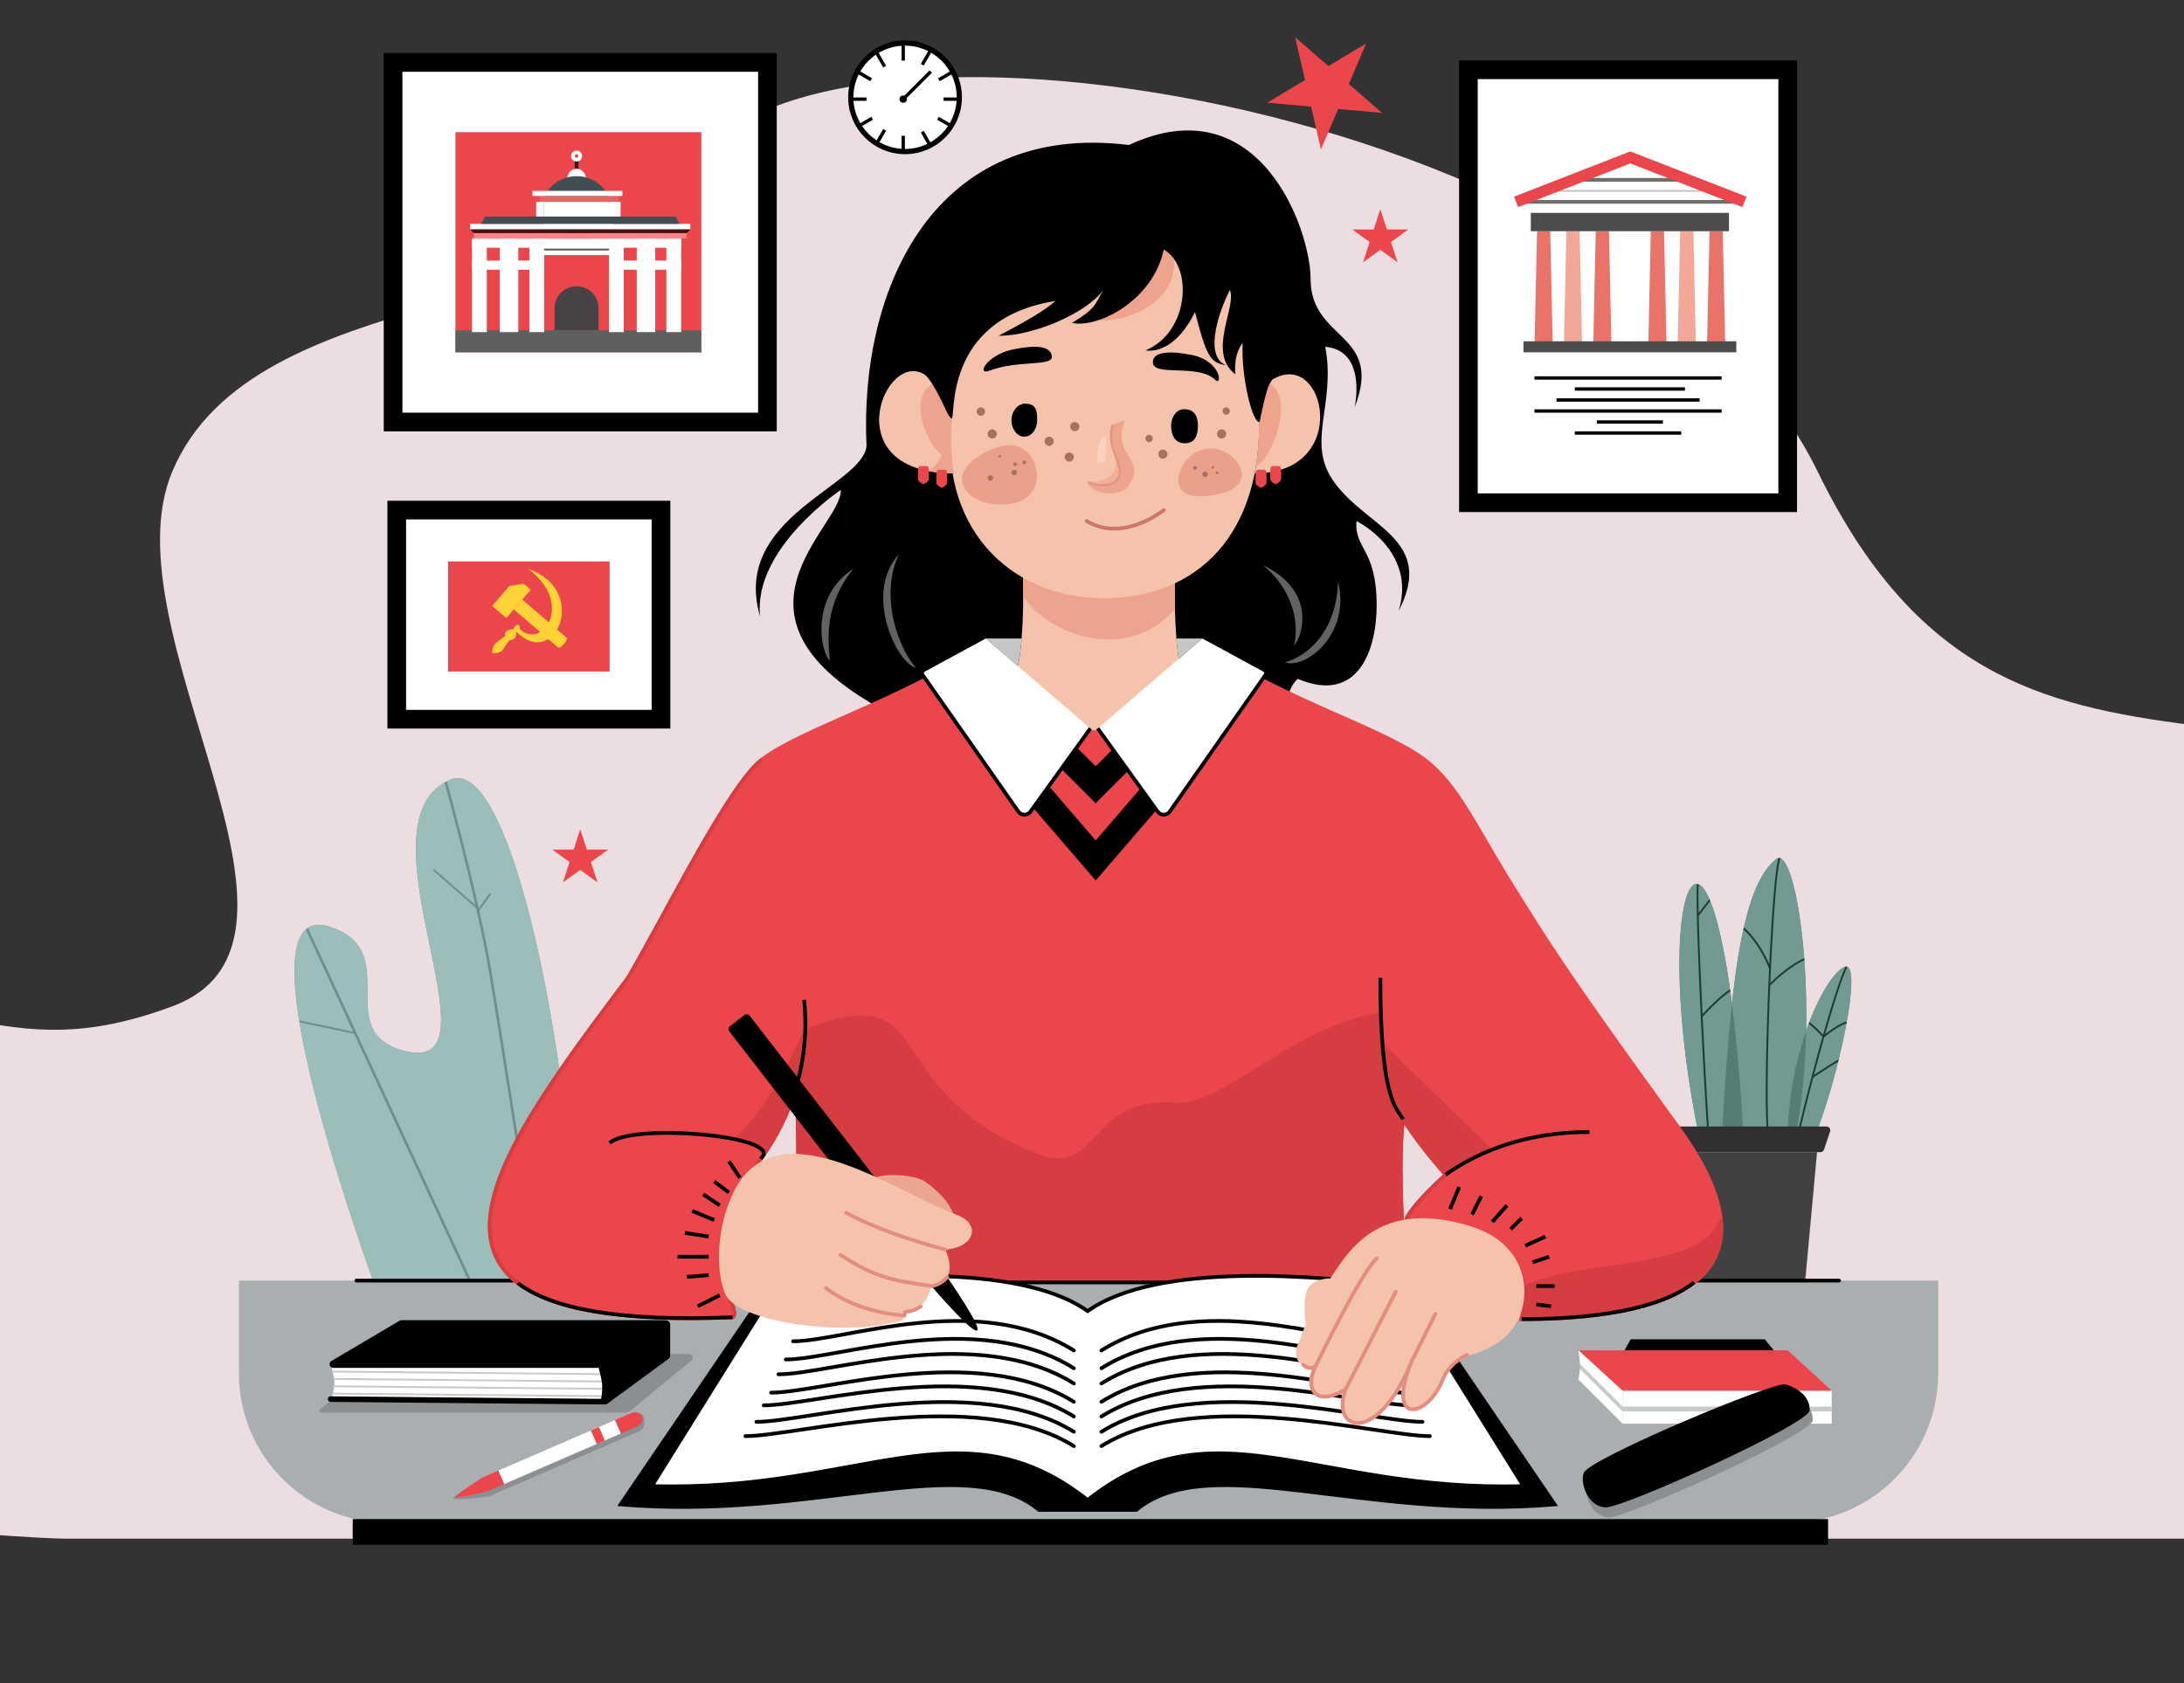
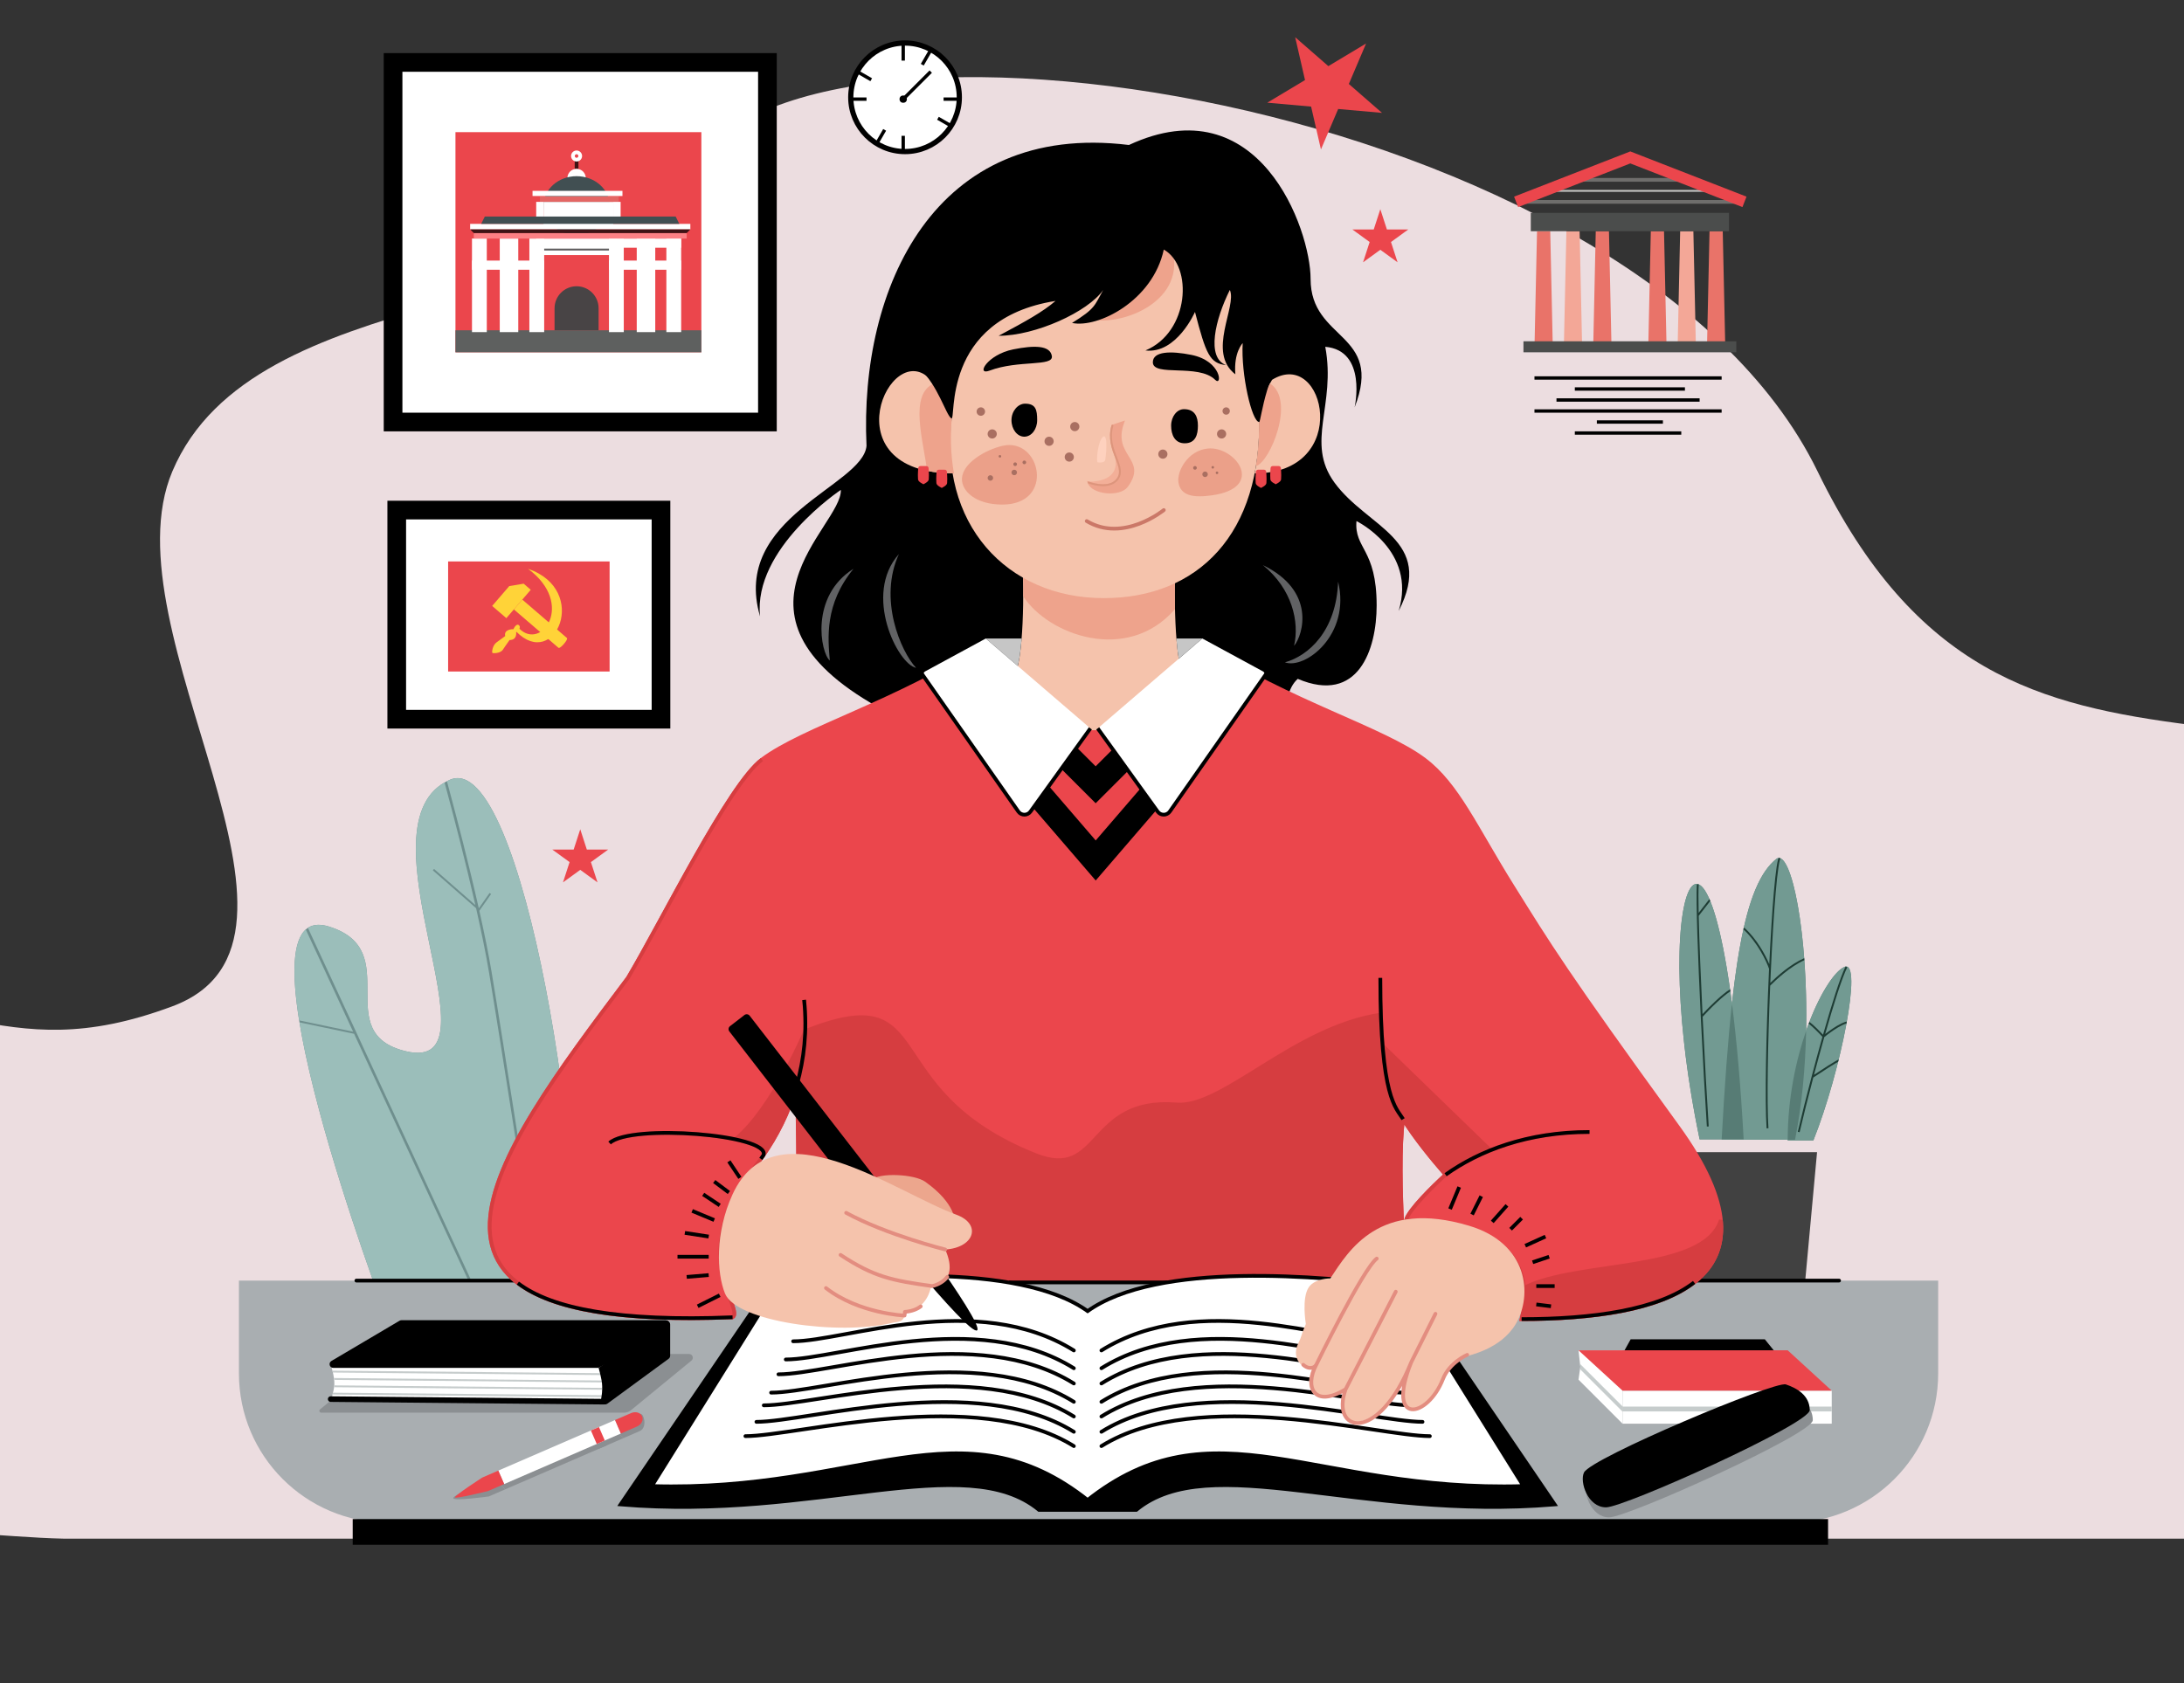
<svg xmlns="http://www.w3.org/2000/svg" width="585" height="451" viewBox="0 0 585 451" fill="none">
  <rect x="0" y="0" width="585" height="451" fill="#333333" stroke="none" />
  <g clip-path="url(#clip0_1_4)">
    <path d="M17.092 412.244C-15.247 411.543 -61.853 400.61 -105.843 436.773C-117.46 446.323 -128.518 450.304 -140 451.509V311.492C-114.44 288.938 -91.479 271.933 -73.778 269.617C-12.185 261.558 -0.903 287.165 46.163 269.617C93.228 252.07 27.95 169.401 46.163 126.299C68.071 74.45 163.395 86.463 184.159 46.753C212.836 -8.092 437.936 25.921 486.852 126.299C513.121 180.207 546.34 189.039 586.939 194.233C627.538 199.426 633.84 215.282 654.83 234.667V412.244H17.092Z" fill="#ECDDE0" />
    <path d="M455.254 305.254C440.017 232.017 461.152 197.61 467.051 305.254H455.254Z" fill="#577C75" />
    <path d="M480.814 305.366L461.152 305.366C463.655 259.687 467.051 236.932 475.898 230.051C481.388 226.786 487.695 270.847 480.814 305.366Z" fill="#577C75" />
    <path d="M485.729 305.537L478.847 305.537C478.847 281.17 489.169 261.017 494.085 259.051C499 257.085 493.102 287.068 485.729 305.537Z" fill="#577C75" />
    <path fill-rule="evenodd" clip-rule="evenodd" d="M478.848 305.366L461.152 305.366L461.159 305.254H467.051C466.246 290.573 465.158 278.533 463.918 268.875C466.328 246.953 469.831 234.77 475.898 230.051C479.893 227.675 484.32 250.357 483.784 276.187C481.003 284.175 478.869 294.335 478.848 305.366ZM478.848 305.366C478.847 305.423 478.847 305.48 478.847 305.537L485.729 305.537C493.102 287.068 499 257.085 494.085 259.051C491.408 260.122 487.128 266.586 483.784 276.187C483.584 285.856 482.688 295.965 480.813 305.366H478.848ZM463.918 268.875C456.064 207.718 442.095 242.006 455.254 305.254H461.159C461.944 290.949 462.817 278.895 463.918 268.875Z" fill="#729A92" />
    <path fill-rule="evenodd" clip-rule="evenodd" d="M473.69 302.288C473.233 295.437 473.521 279.373 474.158 264.074C475.711 262.527 479.447 259.004 483.304 257.252C483.292 257.075 483.278 256.899 483.265 256.722C479.547 258.361 475.948 261.626 474.189 263.342C474.227 262.46 474.265 261.582 474.305 260.709C474.673 252.588 475.134 244.905 475.625 239.205C475.871 236.355 476.124 234.004 476.376 232.344C476.502 231.512 476.627 230.861 476.749 230.409C476.8 230.22 476.849 230.072 476.895 229.963C476.726 229.895 476.557 229.868 476.389 229.884C476.347 229.999 476.306 230.132 476.267 230.279C476.137 230.758 476.009 231.431 475.882 232.269C475.627 233.945 475.373 236.309 475.127 239.163C474.683 244.318 474.264 251.088 473.915 258.335C472.887 255.88 470.586 251.575 467.218 248.543L467.047 248.733C467.027 248.824 467.006 248.916 466.986 249.008C470.787 252.481 473.193 257.619 473.856 259.578C473.839 259.946 473.822 260.316 473.805 260.686C473.068 276.929 472.699 294.933 473.191 302.322L473.69 302.288ZM463.479 265.6C462.433 266.279 461.156 267.362 459.909 268.524C458.4 269.931 456.957 271.432 456.064 272.413C456.624 284.016 457.271 295.454 457.694 301.797L457.195 301.83C456.77 295.465 456.121 283.973 455.56 272.334C454.821 257.012 454.233 241.405 454.513 236.917L455.012 236.948C454.92 238.418 454.923 241.099 454.994 244.584L457.874 240.88C457.949 241.05 458.023 241.226 458.098 241.408L455.011 245.377C455.166 252.276 455.565 262.01 456.031 271.711C456.934 270.737 458.224 269.411 459.568 268.158C460.884 266.931 462.27 265.757 463.403 265.056C463.428 265.237 463.454 265.418 463.479 265.6ZM484.48 274.269C485.003 274.672 485.644 275.258 486.273 275.868C487.001 276.575 487.698 277.304 488.152 277.795C487.173 281.265 486.185 284.907 485.246 288.479C483.842 293.821 482.547 299.007 481.553 303.231L482.04 303.345C483.027 299.151 484.311 294.004 485.705 288.698C486.81 287.962 488.445 286.887 489.864 285.989C490.591 285.528 491.259 285.116 491.768 284.818C492.001 284.683 492.198 284.573 492.351 284.494C492.402 284.29 492.452 284.087 492.502 283.884C492.462 283.895 492.425 283.909 492.397 283.92C492.332 283.946 492.255 283.982 492.169 284.025C491.997 284.112 491.775 284.236 491.516 284.387C490.999 284.688 490.325 285.105 489.597 285.566C488.363 286.348 486.967 287.261 485.897 287.97C486.79 284.585 487.724 281.151 488.65 277.871L488.702 277.829C488.728 277.808 488.759 277.782 488.794 277.754C488.925 277.648 489.115 277.495 489.352 277.312C489.825 276.946 490.481 276.458 491.212 275.971C491.944 275.483 492.747 274.999 493.515 274.637C493.892 274.46 494.255 274.315 494.592 274.213C494.626 274.03 494.658 273.848 494.691 273.667C494.245 273.779 493.773 273.963 493.302 274.185C492.503 274.561 491.678 275.06 490.935 275.555C490.191 276.05 489.525 276.546 489.046 276.917C488.99 276.96 488.936 277.002 488.885 277.042C491.186 268.948 493.406 261.95 494.8 259.163L494.406 258.966C494.382 258.968 494.358 258.972 494.334 258.977C492.895 261.877 490.631 269.05 488.311 277.232C487.861 276.752 487.253 276.123 486.621 275.51C485.949 274.856 485.239 274.21 484.666 273.782C484.604 273.943 484.542 274.105 484.48 274.269Z" fill="#1E3C34" />
-     <path d="M448.812 303.13C448.596 302.482 449.078 301.814 449.76 301.814H489.257C489.939 301.814 490.421 302.482 490.205 303.13L488.578 308.011C488.442 308.419 488.06 308.695 487.629 308.695H451.387C450.957 308.695 450.575 308.419 450.439 308.011L448.812 303.13Z" fill="#303030" />
    <path d="M452.305 308.695H486.712L483.271 346.051H455.746L452.305 308.695Z" fill="#414141" />
    <path d="M88.085 248.237C60.633 239.74 103.322 352.441 103.322 352.441H152.966C158.373 317.542 140.102 200.42 120.525 208.915C94.475 220.22 135.271 287.981 108.729 281.661C88.085 276.746 108.729 254.627 88.085 248.237Z" fill="#6F8F8E" />
    <path fill-rule="evenodd" clip-rule="evenodd" d="M128.249 243.368C126.884 237.301 125.387 231.156 123.998 225.664C122.615 220.194 121.34 215.369 120.41 211.912C120.145 210.925 119.908 210.049 119.704 209.301C119.97 209.166 120.244 209.037 120.525 208.915C140.102 200.42 158.373 317.542 152.966 352.441H103.322C103.322 352.441 85.32 304.913 80.214 273.914L94.844 276.976L127.581 347.672L128.216 347.378L82.473 248.594C83.87 247.673 85.716 247.504 88.085 248.237C98.407 251.432 98.407 258.559 98.407 265.502C98.407 272.445 98.407 279.203 108.729 281.661C121.609 284.728 118.632 270.35 115.131 253.444C111.559 236.193 107.442 216.31 119.072 209.643C119.265 210.354 119.487 211.176 119.734 212.094C120.663 215.548 121.938 220.37 123.32 225.836C124.629 231.017 126.035 236.775 127.335 242.497L116.266 232.812L115.937 233.188L127.522 243.325C127.584 243.598 127.645 243.871 127.706 244.144L127.693 244.162L127.713 244.175C129.006 249.956 130.17 255.638 130.994 260.583C132.714 270.903 135.368 287.7 137.593 301.918C138.705 309.026 139.71 315.49 140.437 320.176C140.8 322.52 141.094 324.418 141.297 325.732L141.531 327.244L141.592 327.638L141.607 327.738L141.611 327.763L141.612 327.77L141.612 327.771C141.612 327.772 141.612 327.772 141.958 327.719L142.053 327.704C142.304 327.665 142.304 327.665 142.304 327.665L142.304 327.663L142.303 327.657L142.299 327.631L142.284 327.531L142.223 327.137L141.989 325.625C141.786 324.311 141.492 322.412 141.129 320.069C140.402 315.382 139.397 308.918 138.285 301.809C136.06 287.592 133.405 270.792 131.684 260.468C130.858 255.51 129.692 249.817 128.397 244.028L131.544 239.533L131.134 239.246L128.249 243.368ZM94.582 276.41L80.128 273.385C78.232 261.602 78.248 252.29 81.905 249.032L94.582 276.41Z" fill="#9BBEBA" />
    <path d="M64 343.102H291.576H519.152V367.983C519.152 390.074 501.244 407.983 479.152 407.983H104C81.909 407.983 64 390.074 64 367.983V343.102Z" fill="#A9AEB1" />
    <path d="M142.644 343.102H95.458" stroke="black" stroke-linecap="round" />
    <path d="M492.61 343.102H453.288" stroke="black" stroke-linecap="round" />
    <path d="M436.783 358.831H472.718L475.898 362.763H434.61L436.783 358.831Z" fill="black" />
    <path d="M434.61 372.593H490.644V381.441H434.61V372.593Z" fill="white" />
    <path d="M422.814 361.78H434.61V381.441L422.814 369.644L423.305 366.203L422.814 361.78Z" fill="white" />
    <path fill-rule="evenodd" clip-rule="evenodd" d="M423.217 366.822L423.305 366.203L423.217 365.408L434.61 376.801V378.216L434.61 378.216L434.257 377.862L423.217 366.822Z" fill="#C6CCCC" />
    <path d="M435.2 377.508H489.999" stroke="#C6CCCC" stroke-width="1.3" stroke-linecap="square" />
    <path d="M422.814 361.78H478.847L490.644 372.593H434.61L422.814 361.78Z" fill="#EB464C" />
    <path d="M479.181 373.61C476.232 372.627 427.079 393.271 425.113 397.203C423.884 399.661 426.096 406.542 431.011 406.542C435.927 406.542 485.571 384.201 485.571 380.492C485.571 376.559 482.13 374.593 479.181 373.61Z" fill="#8B8F92" />
    <path d="M478.356 370.922C475.407 369.939 426.254 390.583 424.288 394.515C423.059 396.973 425.271 403.854 430.186 403.854C435.102 403.854 484.746 381.513 484.746 377.803C484.746 373.871 481.305 371.905 478.356 370.922Z" fill="black" />
    <path d="M167.13 378.492H86.042C85.572 378.492 85.362 377.903 85.725 377.605L103.675 362.876C103.765 362.803 103.877 362.763 103.992 362.763H184.578C185.517 362.763 185.938 363.94 185.212 364.536L169.033 377.811C168.497 378.251 167.824 378.492 167.13 378.492Z" fill="#8B8F92" />
    <path d="M88.576 365.515H161.322V375.346H88.576C88.576 375.346 89.491 372.69 89.559 370.922C89.643 368.778 88.576 365.515 88.576 365.515Z" fill="white" />
    <path fill-rule="evenodd" clip-rule="evenodd" d="M89.173 367.737C89.135 367.564 89.095 367.397 89.056 367.236L161.322 367.915V368.415L89.173 367.737ZM89.508 369.706C89.491 369.541 89.47 369.373 89.446 369.206L161.322 369.881V370.381L89.508 369.706ZM89.49 371.672C89.513 371.502 89.532 371.334 89.544 371.173L161.322 371.847V372.347L89.49 371.672ZM89.085 373.634C89.127 373.473 89.169 373.306 89.209 373.136L161.322 373.813V374.313L89.085 373.634Z" fill="#C6CCCC" />
    <path d="M107.019 353.858C107.173 353.767 107.349 353.719 107.528 353.719H178.308C179.326 353.719 179.693 355.062 178.817 355.58L160.574 366.359C160.42 366.45 160.245 366.498 160.066 366.498H89.285C88.267 366.498 87.9 365.155 88.776 364.637L107.019 353.858Z" fill="black" />
    <path d="M88.576 374.854L161.814 375.542" stroke="black" stroke-width="1.5" stroke-linecap="round" />
    <path d="M160.339 366.498L177.931 354.049C178.593 353.58 179.508 354.054 179.508 354.865V363.239C179.508 363.558 179.357 363.857 179.1 364.045L162.686 376.082C161.918 376.645 160.815 375.903 160.986 374.967C161.199 373.807 161.37 372.488 161.322 371.414C161.234 369.458 160.339 366.498 160.339 366.498Z" fill="black" />
    <path d="M163.918 382.363L167.016 385.301L135.31 399.039L132.212 396.101L148.065 389.232L163.918 382.363Z" fill="#8B8F92" />
    <path d="M159.545 384.258L162.643 387.196L160.456 388.143L157.358 385.206L159.545 384.258Z" fill="#8B8F92" />
    <path d="M132.212 396.101L135.31 399.039L130.937 400.934C130.937 400.934 121.748 402.205 121.418 401.444C121.089 400.683 127.839 397.996 127.839 397.996L132.212 396.101Z" fill="#8B8F92" />
    <path d="M168.292 380.468C169.499 379.945 171.529 377.734 172.257 379.415C172.986 381.096 172.597 382.882 171.389 383.406L167.016 385.301L163.918 382.363L168.292 380.468Z" fill="#8B8F92" />
    <path d="M164.746 380.464L166.309 384.072L135.044 397.62L133.481 394.012L164.746 380.464Z" fill="white" />
    <path d="M160.434 382.333L161.997 385.941L159.841 386.875L158.277 383.267L160.434 382.333Z" fill="#EB464C" />
    <path d="M133.481 394.012L135.044 397.62L130.732 399.488C130.732 399.488 122.06 401.639 121.864 401.188C121.669 400.737 129.168 395.88 129.168 395.88L133.481 394.012Z" fill="#EB464C" />
    <path d="M169.058 378.596C170.249 378.08 171.565 378.469 171.996 379.465C172.428 380.462 171.813 381.688 170.622 382.204L166.309 384.072L164.746 380.464L169.058 378.596Z" fill="#EB464C" />
    <path d="M232.102 119.458C230.136 77.186 250.288 32.458 302.39 38.847C337.288 22.627 351.051 61.458 351.051 74.729C351.051 91.441 370.712 88.983 362.847 109.136C362.847 109.136 366.288 93.898 354.983 92.915C357.932 108.644 349.576 118.475 357.441 129.288C366.277 141.438 384.474 144.525 374.644 163.695C379.559 147.475 363.339 139.61 363.339 139.61C362.716 147.084 368.746 146.952 368.746 162.22C368.746 174.017 363.83 188.763 347.61 181.881C342.203 186.797 345.644 198.593 345.644 198.593L237.508 190.729C189.339 165.169 225.712 141.085 225.22 131.254C225.22 131.254 201.627 146.983 203.593 165.169C195.729 138.518 231.119 130.271 232.102 119.458Z" fill="black" />
    <path d="M273.881 151.407C274.275 156.125 274.373 177.949 271.424 181.39L294.034 202.034L317.336 181.39C314.387 177.949 314.485 156.125 314.879 151.407H273.881Z" fill="#F5C3AC" />
    <path d="M314.879 151.407H273.881C274.004 152.882 274.098 156.029 274.08 159.763C280.763 170.085 301.898 177.949 314.729 163.203C314.608 158.037 314.719 153.318 314.879 151.407Z" fill="#EEA38C" />
    <path d="M264.051 171.068H273.648C273.648 171.068 273.871 169.593 273.302 174.508C273.095 176.475 272.624 178.441 272.624 178.441L264.051 171.068Z" fill="#C6C6C6" />
    <path d="M322.051 171.068H315.112L315.342 173.82L315.742 176.475L322.051 171.068Z" fill="#C6C6C6" />
    <path d="M381.525 203.508C370.384 195.153 345.644 188.271 322.051 173.034L303.373 196.136H282.237L263.559 173.034C239.966 188.271 215.226 195.153 204.085 203.508C195.237 210.144 177.542 246.271 168.203 262C130.847 311.644 97.522 356.864 196.22 352.932C199.4 351.115 185.122 336.606 199.661 316.068C201.401 313.61 202.383 312.447 203.802 310.48C204.042 310.149 204.283 309.808 204.525 309.457C207.767 304.774 211.271 298.37 213.479 290.508C213.977 312.424 213.946 330.839 213.777 343.102H286.169H291.085H376.837C376.394 338.928 375.991 334.369 375.682 329.739C375.129 319.851 374.863 306.656 375.835 299.847C378.81 304.73 383.454 310.419 387.209 314.736C383.973 317.654 377.323 324.169 376.61 326.886C405.432 327.161 410.494 340.292 407.576 353.424C445.915 353.424 479.646 343.525 449.356 301.814C419.065 260.102 414.949 253.153 405.119 237.424C395.288 221.695 390.373 210.144 381.525 203.508Z" fill="#EB464C" />
    <path d="M204.525 309.457C206.277 303.978 168.946 301.051 163.288 306.237M204.525 309.457C207.767 304.774 211.271 298.37 213.479 290.508M204.525 309.457C204.283 309.808 204.042 310.149 203.802 310.48C202.383 312.447 201.401 313.61 199.661 316.068C185.122 336.606 199.4 351.115 196.22 352.932C97.522 356.864 130.847 311.644 168.203 262C177.542 246.271 195.237 210.144 204.085 203.508C215.226 195.153 239.966 188.271 263.559 173.034L282.237 196.136H303.373L322.051 173.034C345.644 188.271 370.384 195.153 381.525 203.508C390.373 210.144 395.288 221.695 405.119 237.424C414.949 253.153 419.065 260.102 449.356 301.814C479.646 343.525 445.915 353.424 407.576 353.424C410.494 340.292 405.432 327.161 376.61 326.886C377.323 324.169 383.973 317.654 387.209 314.736M215.39 267.898C216.264 276.35 215.324 283.938 213.479 290.508M213.479 290.508C213.977 312.424 213.946 330.839 213.777 343.102H376.837C376.394 338.928 375.991 334.369 375.682 329.739C375.129 319.851 374.863 306.656 375.835 299.847M375.835 299.847C373.941 296.738 369.729 294.441 369.729 262M375.835 299.847C378.81 304.73 383.454 310.419 387.209 314.736M425.763 303.288C409.093 303.288 396.254 308.296 387.209 314.736M291.085 343.102H286.169" stroke="#EB464C" />
    <path d="M213.479 290.508C211.271 298.37 207.767 304.774 204.525 309.457C205.07 307.754 201.838 306.297 196.954 305.254C207.034 296.898 215.711 276.254 215.711 276.254C251.763 262 233.576 291.983 277.322 309.457C295.17 316.587 291.085 293.949 315.169 295.915C327.534 296.925 346.627 275.271 369.879 271.831C369.983 274.989 370.139 277.756 370.334 280.186L399.22 308.189C394.663 310.031 390.66 312.279 387.209 314.736C383.973 317.654 377.323 324.169 376.61 326.886C399.224 327.102 407.212 335.232 408.193 345.068C422.322 337.695 456.464 341.136 460.948 326.886C462.993 347.749 436.605 353.424 407.576 353.424C408.205 350.596 408.463 347.767 408.193 345.068C407.212 335.232 399.224 327.102 376.61 326.886C377.323 324.169 383.973 317.654 387.209 314.736C383.454 310.419 378.81 304.73 375.835 299.847C374.863 306.656 375.129 319.851 375.682 329.739C375.991 334.369 376.394 338.928 376.837 343.102H357.441H333.469H315.169H290.102H213.777C213.946 330.839 213.977 312.424 213.479 290.508Z" fill="#D63D40" />
    <path d="M204.085 203.508C195.237 210.144 177.542 246.271 168.203 262C130.847 311.644 97.522 356.864 196.22 352.932C199.4 351.115 185.122 336.606 199.661 316.068C201.401 313.61 202.383 312.447 203.802 310.48C204.042 310.149 204.283 309.808 204.525 309.457M204.525 309.457C207.767 304.774 211.271 298.37 213.479 290.508M204.525 309.457C205.07 307.754 201.838 306.297 196.954 305.254M163.288 306.237C167.187 302.663 186.128 302.942 196.954 305.254M215.39 267.898C215.652 270.435 215.752 273.704 215.711 276.254M213.479 290.508C214.77 285.91 215.629 281.03 215.711 276.254M213.479 290.508C213.977 312.424 213.946 330.839 213.777 343.102M213.479 356.373C213.58 353.628 213.695 349.101 213.777 343.102M375.835 299.847C374.863 306.656 375.129 319.851 375.682 329.739C375.991 334.369 376.394 338.928 376.837 343.102H357.441H333.469H315.169H290.102H213.777M375.835 299.847C378.81 304.73 383.454 310.419 387.209 314.736M375.835 299.847C374.383 297.464 371.569 295.558 370.334 280.186M369.729 262C369.729 265.642 369.782 268.904 369.879 271.831M425.763 303.288C415.453 303.288 406.608 305.204 399.22 308.189M387.209 314.736C383.973 317.654 377.323 324.169 376.61 326.886C399.224 327.102 407.212 335.232 408.193 345.068M387.209 314.736C390.66 312.279 394.663 310.031 399.22 308.189M408.193 345.068C408.463 347.767 408.205 350.596 407.576 353.424C436.605 353.424 462.993 347.749 460.948 326.886C456.464 341.136 422.322 337.695 408.193 345.068ZM370.334 280.186L399.22 308.189M370.334 280.186C370.139 277.756 369.983 274.989 369.879 271.831M369.879 271.831C346.627 275.271 327.534 296.925 315.169 295.915C291.085 293.949 295.17 316.587 277.322 309.457C233.576 291.983 251.763 262 215.711 276.254M215.711 276.254C215.711 276.254 207.034 296.898 196.954 305.254" stroke="#D63D40" />
    <path d="M163.288 306.237C168.946 301.051 206.277 303.978 204.525 309.457C204.283 309.808 204.042 310.149 203.802 310.48M215.39 267.898C216.264 276.35 215.324 283.938 213.479 290.508M375.835 299.847C373.941 296.738 369.729 294.441 369.729 262M425.763 303.288C409.093 303.288 396.254 308.296 387.209 314.736M138.712 343.775C147.757 350.655 165.659 354.15 196.22 352.932M407.576 353.424C426.463 353.424 444.232 351.021 453.78 343.597M388.407 323.932L390.864 318.034M394.305 325.407L396.763 320.492M399.712 327.373L403.644 322.949M404.627 329.339L407.576 326.39M408.559 333.763L413.966 331.305M410.525 338.186L414.949 336.712M411.508 344.576H416.424M411.508 349.492L415.441 349.983M195.237 311.153L198.186 315.576M195.237 319.508L191.305 316.559M192.78 322.949L188.356 320M191.305 326.881L185.407 324.424M189.83 331.305L183.441 330.322M189.83 336.712H181.475M189.83 341.627L183.932 342.119M192.78 347.034L186.881 349.983" stroke="black" />
    <path d="M270.226 343.593H312.712" stroke="black" />
    <path d="M306.686 197.055L293.478 210.262L280.271 197.055M317.821 202.28L293.492 230.541L269.163 202.28" stroke="black" stroke-width="7" />
    <path d="M247.49 181.325C247.147 180.835 247.307 180.157 247.832 179.872L264.051 171.068L291.372 194.554C291.766 194.893 291.835 195.476 291.532 195.897L276.019 217.443C275.214 218.56 273.547 218.549 272.757 217.421L247.49 181.325Z" fill="white" />
    <path d="M338.612 181.325C338.954 180.835 338.794 180.157 338.27 179.872L322.051 171.068L294.73 194.554C294.336 194.893 294.267 195.476 294.57 195.897L310.083 217.443C310.887 218.56 312.555 218.549 313.344 217.421L338.612 181.325Z" fill="white" />
    <path d="M246.847 180.407L272.757 217.421C273.547 218.549 275.214 218.56 276.019 217.443L292.068 195.153M339.254 180.407L313.344 217.421C312.555 218.549 310.887 218.56 310.083 217.443L294.034 195.153" stroke="black" />
    <path d="M166.237 403.068C218.339 407.492 258.644 388.322 278.305 404.542H291.085H291.576H304.356C324.017 388.322 364.322 407.492 416.424 403.068L376.61 344.576H374.644C354.742 341.966 310.345 337.732 291.33 351.28C272.316 337.732 227.919 341.966 208.017 344.576H206.051L166.237 403.068Z" fill="white" />
    <path d="M166.237 403.068C218.339 407.492 258.644 388.322 278.305 404.542H291.576V402.085C257.661 375.051 230.627 399.835 174.593 398.153L208.017 344.576H206.051L166.237 403.068Z" fill="black" />
    <path d="M416.424 403.068C364.322 407.492 324.017 388.322 304.356 404.542H291.085V402.085C325 375.051 352.034 399.835 408.068 398.153L374.644 344.576H376.61L416.424 403.068Z" fill="black" />
    <path d="M278.305 404.542L277.987 404.928L278.125 405.042H278.305V404.542ZM166.237 403.068L165.824 402.786L165.343 403.494L166.195 403.566L166.237 403.068ZM291.576 404.542V405.042H292.076V404.542H291.576ZM291.576 402.085H292.076V401.844L291.888 401.694L291.576 402.085ZM174.593 398.153L174.169 397.888L173.708 398.626L174.578 398.652L174.593 398.153ZM206.051 344.576V344.076H205.786L205.637 344.295L206.051 344.576ZM287.38 367.012C287.614 367.158 287.923 367.086 288.068 366.851C288.214 366.617 288.143 366.309 287.908 366.163L287.38 367.012ZM210.475 363.737C210.198 363.737 209.975 363.961 209.975 364.237C209.975 364.513 210.198 364.737 210.475 364.737L210.475 363.737ZM287.38 362.246C287.614 362.392 287.923 362.32 288.068 362.086C288.214 361.852 288.143 361.543 287.908 361.397L287.38 362.246ZM212.441 358.864C212.164 358.864 211.941 359.088 211.941 359.364C211.941 359.64 212.164 359.864 212.441 359.864V358.864ZM287.38 371.094C287.614 371.24 287.923 371.168 288.068 370.933C288.214 370.699 288.143 370.391 287.908 370.245L287.38 371.094ZM208.508 367.711C208.232 367.711 208.008 367.935 208.008 368.211C208.008 368.488 208.232 368.711 208.508 368.711L208.508 367.711ZM287.38 376.009C287.614 376.155 287.923 376.083 288.068 375.849C288.214 375.614 288.143 375.306 287.908 375.16L287.38 376.009ZM206.542 372.627C206.266 372.627 206.042 372.851 206.042 373.127C206.042 373.403 206.266 373.627 206.542 373.627V372.627ZM287.38 379.941C287.614 380.087 287.923 380.015 288.068 379.781C288.214 379.546 288.143 379.238 287.908 379.092L287.38 379.941ZM204.576 376.025C204.3 376.025 204.076 376.249 204.076 376.525C204.076 376.802 204.3 377.025 204.576 377.025V376.025ZM287.38 384.042C287.614 384.188 287.923 384.117 288.068 383.882C288.214 383.648 288.143 383.339 287.908 383.193L287.38 384.042ZM202.61 380.449C202.334 380.449 202.11 380.673 202.11 380.949C202.11 381.225 202.334 381.449 202.61 381.449L202.61 380.449ZM287.38 387.872C287.614 388.017 287.923 387.946 288.068 387.711C288.214 387.477 288.143 387.169 287.908 387.023L287.38 387.872ZM199.661 384.278C199.385 384.278 199.161 384.502 199.161 384.778C199.161 385.054 199.385 385.278 199.661 385.278V384.278ZM304.356 404.542V405.042H304.536L304.674 404.928L304.356 404.542ZM416.424 403.068L416.466 403.566L417.318 403.494L416.837 402.786L416.424 403.068ZM291.085 404.542H290.585V405.042H291.085V404.542ZM291.085 402.085L290.773 401.694L290.585 401.844V402.085H291.085ZM408.068 398.153L408.083 398.652L408.953 398.626L408.492 397.888L408.068 398.153ZM376.61 344.576L377.023 344.295L376.875 344.076H376.61V344.576ZM294.753 366.163C294.518 366.309 294.447 366.617 294.592 366.851C294.738 367.086 295.047 367.158 295.281 367.012L294.753 366.163ZM372.186 364.737C372.463 364.737 372.686 364.513 372.686 364.237C372.686 363.961 372.463 363.737 372.186 363.737V364.737ZM294.753 361.397C294.518 361.543 294.447 361.852 294.592 362.086C294.738 362.32 295.047 362.392 295.281 362.246L294.753 361.397ZM370.22 359.864C370.496 359.864 370.72 359.64 370.72 359.364C370.72 359.088 370.496 358.864 370.22 358.864V359.864ZM294.753 370.245C294.518 370.391 294.447 370.699 294.592 370.933C294.738 371.168 295.047 371.24 295.281 371.094L294.753 370.245ZM374.153 368.711C374.429 368.711 374.653 368.488 374.653 368.211C374.653 367.935 374.429 367.711 374.153 367.711V368.711ZM294.753 375.16C294.518 375.306 294.447 375.614 294.592 375.849C294.738 376.083 295.047 376.155 295.281 376.009L294.753 375.16ZM376.119 373.627C376.395 373.627 376.619 373.403 376.619 373.127C376.619 372.851 376.395 372.627 376.119 372.627V373.627ZM294.753 379.092C294.518 379.238 294.447 379.546 294.592 379.781C294.738 380.015 295.047 380.087 295.281 379.941L294.753 379.092ZM378.085 377.025C378.361 377.025 378.585 376.802 378.585 376.525C378.585 376.249 378.361 376.025 378.085 376.025V377.025ZM294.753 383.193C294.518 383.339 294.447 383.648 294.592 383.882C294.738 384.117 295.047 384.188 295.281 384.042L294.753 383.193ZM381.034 381.449C381.31 381.449 381.534 381.225 381.534 380.949C381.534 380.673 381.31 380.449 381.034 380.449V381.449ZM294.753 387.023C294.518 387.169 294.447 387.477 294.592 387.711C294.738 387.946 295.047 388.017 295.281 387.872L294.753 387.023ZM383 385.278C383.276 385.278 383.5 385.054 383.5 384.778C383.5 384.502 383.276 384.278 383 384.278V385.278ZM278.623 404.157C273.6 400.012 267.28 398.15 259.864 397.592C252.454 397.036 243.902 397.779 234.379 398.885C215.308 401.099 192.268 404.776 166.28 402.57L166.195 403.566C192.308 405.783 215.472 402.087 234.494 399.878C244.017 398.772 252.484 398.041 259.789 398.59C267.088 399.138 273.18 400.962 277.987 404.928L278.623 404.157ZM278.305 405.042H291.576V404.042H278.305V405.042ZM292.076 404.542V402.085H291.076V404.542H292.076ZM291.888 401.694C283.35 394.888 275.226 391.331 266.96 389.81C258.702 388.291 250.33 388.811 241.308 390.117C223.238 392.733 202.567 398.492 174.608 397.653L174.578 398.652C202.653 399.495 223.516 393.703 241.451 391.107C250.431 389.806 258.678 389.304 266.779 390.794C274.871 392.282 282.845 395.764 291.265 402.476L291.888 401.694ZM208.082 345.072C218.067 343.763 234.209 342.046 250.204 342.373C258.201 342.536 266.15 343.21 273.266 344.697C280.388 346.185 286.643 348.479 291.282 351.862L291.871 351.054C287.072 347.555 280.663 345.221 273.471 343.718C266.273 342.215 258.259 341.537 250.225 341.373C234.156 341.045 217.956 342.769 207.952 344.08L208.082 345.072ZM207.593 344.312L174.169 397.888L175.017 398.417L208.441 344.841L207.593 344.312ZM208.017 344.076H206.051V345.076H208.017V344.076ZM205.637 344.295L165.824 402.786L166.651 403.349L206.464 344.858L205.637 344.295ZM287.908 366.163C274.74 357.963 258.75 357.389 244.401 358.832C237.221 359.554 230.429 360.785 224.587 361.831C218.723 362.882 213.86 363.737 210.475 363.737L210.475 364.737C213.97 364.737 218.938 363.859 224.763 362.816C230.611 361.768 237.366 360.545 244.501 359.827C258.784 358.39 274.497 358.991 287.38 367.012L287.908 366.163ZM287.908 361.397C274.742 353.199 259.246 352.596 245.383 354.013C238.448 354.722 231.901 355.939 226.244 356.975C220.565 358.015 215.825 358.864 212.441 358.864V359.864C215.937 359.864 220.782 358.992 226.424 357.959C232.087 356.921 238.596 355.712 245.485 355.008C259.271 353.598 274.495 354.224 287.38 362.246L287.908 361.397ZM287.908 370.245C274.739 362.045 258.256 361.444 243.421 362.86C235.996 363.569 228.958 364.785 222.931 365.822C216.883 366.862 211.896 367.711 208.508 367.711L208.508 368.711C212.002 368.711 217.092 367.841 223.101 366.807C229.132 365.77 236.134 364.56 243.516 363.855C258.295 362.445 274.498 363.073 287.38 371.094L287.908 370.245ZM287.908 375.16C274.737 366.959 257.761 366.36 242.439 367.775C234.769 368.484 227.486 369.7 221.275 370.737C215.041 371.777 209.931 372.627 206.542 372.627V373.627C210.035 373.627 215.247 372.756 221.44 371.723C227.655 370.686 234.903 369.475 242.531 368.771C257.806 367.36 274.5 367.989 287.38 376.009L287.908 375.16ZM287.908 379.092C274.738 370.892 257.271 370.159 241.462 371.44C233.546 372.082 226.019 373.231 219.622 374.218C213.204 375.208 207.968 376.025 204.576 376.025V377.025C208.065 377.025 213.398 376.189 219.775 375.206C226.173 374.219 233.668 373.075 241.542 372.437C257.313 371.159 274.499 371.921 287.38 379.941L287.908 379.092ZM287.908 383.193C274.736 374.992 256.774 374.341 240.477 375.703C232.317 376.384 224.544 377.574 217.963 378.591C211.36 379.611 206.002 380.449 202.61 380.449L202.61 381.449C206.1 381.449 211.555 380.593 218.116 379.579C224.699 378.562 232.439 377.378 240.561 376.699C256.827 375.34 274.501 376.024 287.38 384.042L287.908 383.193ZM287.908 387.023C274.734 378.82 256.032 378.171 239.005 379.532C230.476 380.213 222.335 381.403 215.478 382.42C208.597 383.44 203.055 384.278 199.661 384.278V385.278C203.149 385.278 208.788 384.423 215.624 383.409C222.483 382.392 230.594 381.207 239.084 380.528C256.095 379.169 274.503 379.854 287.38 387.872L287.908 387.023ZM304.674 404.928C309.481 400.962 315.573 399.138 322.872 398.59C330.177 398.041 338.643 398.772 348.167 399.878C367.189 402.087 390.352 405.783 416.466 403.566L416.381 402.57C390.393 404.776 367.353 401.099 348.282 398.885C338.759 397.779 330.207 397.036 322.797 397.592C315.381 398.15 309.061 400.012 304.038 404.157L304.674 404.928ZM304.356 404.042H291.085V405.042H304.356V404.042ZM291.585 404.542V402.085H290.585V404.542H291.585ZM291.396 402.476C299.816 395.764 307.79 392.282 315.882 390.794C323.983 389.304 332.23 389.806 341.21 391.107C359.145 393.703 380.008 399.495 408.083 398.652L408.053 397.653C380.094 398.492 359.423 392.733 341.353 390.117C332.331 388.811 323.959 388.291 315.701 389.81C307.435 391.331 299.311 394.888 290.773 401.694L291.396 402.476ZM374.709 344.08C364.705 342.769 348.505 341.045 332.436 341.373C324.402 341.537 316.388 342.215 309.19 343.718C301.998 345.221 295.589 347.555 290.79 351.054L291.379 351.862C296.018 348.479 302.273 346.185 309.395 344.697C316.511 343.21 324.459 342.536 332.457 342.373C348.452 342.046 364.594 343.763 374.579 345.072L374.709 344.08ZM374.22 344.841L407.644 398.417L408.492 397.888L375.068 344.312L374.22 344.841ZM374.644 345.076H376.61V344.076H374.644V345.076ZM376.197 344.858L416.01 403.349L416.837 402.786L377.023 344.295L376.197 344.858ZM295.281 367.012C308.163 358.991 323.877 358.39 338.16 359.827C345.295 360.545 352.05 361.768 357.898 362.816C363.723 363.859 368.691 364.737 372.186 364.737V363.737C368.801 363.737 363.938 362.882 358.074 361.831C352.232 360.785 345.44 359.554 338.26 358.832C323.911 357.389 307.921 357.963 294.753 366.163L295.281 367.012ZM295.281 362.246C308.166 354.224 323.39 353.598 337.176 355.008C344.065 355.712 350.573 356.921 356.237 357.959C361.879 358.992 366.724 359.864 370.22 359.864V358.864C366.836 358.864 362.096 358.015 356.417 356.975C350.76 355.939 344.213 354.722 337.278 354.013C323.415 352.596 307.919 353.199 294.753 361.397L295.281 362.246ZM295.281 371.094C308.162 363.073 324.366 362.445 339.145 363.855C346.527 364.56 353.529 365.77 359.56 366.807C365.569 367.841 370.659 368.711 374.153 368.711V367.711C370.765 367.711 365.778 366.862 359.73 365.822C353.703 364.785 346.665 363.569 339.24 362.86C324.405 361.444 307.922 362.045 294.753 370.245L295.281 371.094ZM295.281 376.009C308.161 367.989 324.855 367.36 340.13 368.771C347.758 369.475 355.006 370.686 361.221 371.723C367.414 372.756 372.626 373.627 376.119 373.627V372.627C372.73 372.627 367.62 371.777 361.386 370.737C355.175 369.7 347.892 368.484 340.222 367.775C324.899 366.36 307.924 366.959 294.753 375.16L295.281 376.009ZM295.281 379.941C308.162 371.921 325.348 371.159 341.118 372.437C348.993 373.075 356.488 374.219 362.886 375.206C369.263 376.189 374.596 377.025 378.085 377.025V376.025C374.693 376.025 369.457 375.208 363.039 374.218C356.642 373.231 349.115 372.082 341.199 371.44C325.39 370.159 307.923 370.892 294.753 379.092L295.281 379.941ZM295.281 384.042C308.159 376.024 326.078 375.34 342.592 376.699C350.837 377.378 358.701 378.562 365.376 379.579C372.028 380.593 377.545 381.449 381.034 381.449V380.449C377.641 380.449 372.222 379.611 365.526 378.591C358.853 377.574 350.958 376.384 342.674 375.703C326.134 374.341 307.926 374.991 294.753 383.193L295.281 384.042ZM295.281 387.872C308.158 379.854 326.566 379.169 343.577 380.528C352.067 381.207 360.178 382.392 367.037 383.409C373.873 384.423 379.512 385.278 383 385.278V384.278C379.606 384.278 374.064 383.44 367.183 382.42C360.325 381.403 352.185 380.213 343.656 379.532C326.628 378.171 307.927 378.82 294.753 387.023L295.281 387.872Z" fill="black" />
    <path d="M337.249 111.102C338.228 143.263 320.685 160.254 295.651 160.254C269.639 160.254 251.113 140.254 255.032 111.102C255.032 83.956 271.596 61.949 295.651 61.949C332.43 61.949 337.249 83.956 337.249 111.102Z" fill="#F5C3AC" />
    <path d="M271.424 93.603C276.919 92.504 281.261 92.464 281.746 95.373C282.237 98.322 272.898 96.356 265.034 99.305C261.323 100.696 264.39 95.01 271.424 93.603Z" fill="black" />
    <path d="M319.102 95.078C313.606 93.979 308.815 94.098 308.798 97.047C308.775 101.056 321.068 97.339 325.491 101.763C327.411 103.683 327.299 96.718 319.102 95.078Z" fill="black" />
    <path d="M249.305 101.763C253.506 106.346 252.959 109.463 255.032 111.102C254.467 116.709 254.66 121.978 255.525 126.831C221.78 126.831 238.491 89.966 249.305 101.763Z" fill="#F5C3AC" />
    <path d="M340.729 101.763C337.249 107.661 337.249 111.102 337.249 111.102C337.423 116.829 337.01 122.076 336.072 126.831C362.356 126.831 354.983 92.915 340.729 101.763Z" fill="#F5C3AC" />
-     <path d="M255.032 111.102C254.467 116.709 254.66 121.978 255.525 126.831C252.806 126.831 250.415 126.591 248.322 126.157C250.288 125.619 251.763 123.105 252.254 121.915C247.339 117.983 243.407 105.695 250.154 102.746C253.44 106.794 253.111 109.583 255.032 111.102Z" fill="#EEA38C" />
+     <path d="M255.032 111.102C254.467 116.709 254.66 121.978 255.525 126.831C252.806 126.831 250.415 126.591 248.322 126.157C247.339 117.983 243.407 105.695 250.154 102.746C253.44 106.794 253.111 109.583 255.032 111.102Z" fill="#EEA38C" />
    <path d="M340.168 102.746C337.249 108.042 337.249 111.102 337.249 111.102C337.4 116.051 337.112 120.64 336.425 124.864C340.168 123.881 347.119 107.169 340.168 102.746Z" fill="#EEA38C" />
    <path d="M250.87 126.385C250.893 126.08 251.148 125.847 251.453 125.847H253.055C253.361 125.847 253.615 126.08 253.638 126.385C253.677 126.908 253.729 127.71 253.729 128.305C253.729 128.642 253.712 129.045 253.691 129.426C253.648 130.184 252.03 130.763 252.254 130.763C252.478 130.763 250.86 130.184 250.818 129.426C250.796 129.045 250.78 128.642 250.78 128.305C250.78 127.71 250.831 126.908 250.87 126.385Z" fill="#EB464C" />
    <path d="M336.396 126.385C336.418 126.08 336.673 125.847 336.978 125.847H338.581C338.886 125.847 339.141 126.08 339.163 126.385C339.203 126.908 339.254 127.71 339.254 128.305C339.254 128.642 339.238 129.045 339.216 129.426C339.174 130.184 337.555 130.763 337.78 130.763C338.004 130.763 336.386 130.184 336.343 129.426C336.322 129.045 336.305 128.642 336.305 128.305C336.305 127.71 336.357 126.908 336.396 126.385Z" fill="#EB464C" />
    <path d="M340.328 125.402C340.351 125.097 340.605 124.864 340.911 124.864H342.513C342.818 124.864 343.073 125.097 343.096 125.402C343.135 125.925 343.186 126.727 343.186 127.322C343.186 127.659 343.17 128.062 343.148 128.443C343.106 129.2 341.488 129.78 341.712 129.78C341.936 129.78 340.318 129.2 340.275 128.443C340.254 128.062 340.237 127.659 340.237 127.322C340.237 126.727 340.289 125.925 340.328 125.402Z" fill="#EB464C" />
    <path d="M245.955 125.402C245.978 125.097 246.232 124.864 246.538 124.864H248.14C248.445 124.864 248.7 125.097 248.723 125.402C248.762 125.925 248.814 126.727 248.814 127.322C248.814 127.659 248.797 128.062 248.776 128.443C248.733 129.2 247.115 129.78 247.339 129.78C247.563 129.78 245.945 129.2 245.902 128.443C245.881 128.062 245.864 127.659 245.864 127.322C245.864 126.727 245.916 125.925 245.955 125.402Z" fill="#EB464C" />
    <path d="M268.475 119.458C278.797 117.029 282.729 135.186 268.475 135.186C261.228 135.186 257.592 131.51 257.661 128.305C257.752 124.119 263.903 120.533 268.475 119.458Z" fill="#EBA089" />
    <path d="M323.526 120.173C330.898 119.457 339.254 130.695 324.508 132.729C319.593 133.407 316.249 132.818 315.661 129.288C315.169 126.339 318.119 120.697 323.526 120.173Z" fill="#EBA089" />
    <path d="M291.085 139.61C300.915 145.508 311.729 136.661 311.729 136.661" stroke="#CB7868" stroke-linecap="round" />
    <path d="M277.813 112.576C277.813 115.019 276.273 117 274.373 117C272.473 117 270.932 115.019 270.932 112.576C270.932 110.133 272.669 108.153 274.569 108.153C277.453 108.153 277.813 109.824 277.813 112.576Z" fill="black" />
    <path d="M320.871 114.051C320.871 116.494 320.215 118.769 317.332 118.769C314.678 118.769 313.695 116.494 313.695 114.051C313.695 111.608 315.235 109.627 317.136 109.627C320.019 109.627 320.871 111.608 320.871 114.051Z" fill="black" />
    <path d="M267 116.263C267 116.941 266.45 117.492 265.771 117.492C265.092 117.492 264.542 116.941 264.542 116.263C264.542 115.584 265.092 115.034 265.771 115.034C266.45 115.034 267 115.584 267 116.263Z" fill="#A96F61" />
    <path d="M263.854 110.266C263.854 110.89 263.348 111.397 262.724 111.397C262.099 111.397 261.593 110.89 261.593 110.266C261.593 109.642 262.099 109.136 262.724 109.136C263.348 109.136 263.854 109.642 263.854 110.266Z" fill="#A96F61" />
    <path d="M282.237 118.229C282.237 118.907 281.687 119.458 281.008 119.458C280.33 119.458 279.78 118.907 279.78 118.229C279.78 117.55 280.33 117 281.008 117C281.687 117 282.237 117.55 282.237 118.229Z" fill="#A96F61" />
    <path d="M289.119 114.297C289.119 114.975 288.568 115.525 287.89 115.525C287.211 115.525 286.661 114.975 286.661 114.297C286.661 113.618 287.211 113.068 287.89 113.068C288.568 113.068 289.119 113.618 289.119 114.297Z" fill="#A96F61" />
    <path d="M287.644 122.456C287.644 123.135 287.094 123.685 286.415 123.685C285.737 123.685 285.186 123.135 285.186 122.456C285.186 121.777 285.737 121.227 286.415 121.227C287.094 121.227 287.644 121.777 287.644 122.456Z" fill="#A96F61" />
    <path d="M312.712 121.669C312.712 122.348 312.162 122.898 311.483 122.898C310.804 122.898 310.254 122.348 310.254 121.669C310.254 120.991 310.804 120.441 311.483 120.441C312.162 120.441 312.712 120.991 312.712 121.669Z" fill="#A96F61" />
    <path d="M328.441 116.263C328.441 116.941 327.89 117.492 327.212 117.492C326.533 117.492 325.983 116.941 325.983 116.263C325.983 115.584 326.533 115.034 327.212 115.034C327.89 115.034 328.441 115.584 328.441 116.263Z" fill="#A96F61" />
-     <path d="M308.78 117.492C308.78 118.034 308.339 118.475 307.797 118.475C307.254 118.475 306.813 118.034 306.813 117.492C306.813 116.949 307.254 116.508 307.797 116.508C308.339 116.508 308.78 116.949 308.78 117.492Z" fill="#A96F61" />
    <path d="M329.424 110.119C329.424 110.662 328.984 111.102 328.441 111.102C327.898 111.102 327.458 110.662 327.458 110.119C327.458 109.576 327.898 109.136 328.441 109.136C328.984 109.136 329.424 109.576 329.424 110.119Z" fill="#A96F61" />
    <path d="M266.017 128.059C266.017 128.467 265.687 128.797 265.28 128.797C264.872 128.797 264.542 128.467 264.542 128.059C264.542 127.652 264.872 127.322 265.28 127.322C265.687 127.322 266.017 127.652 266.017 128.059Z" fill="#A96F61" />
    <path d="M272.407 126.585C272.407 126.992 272.077 127.322 271.669 127.322C271.262 127.322 270.932 126.992 270.932 126.585C270.932 126.178 271.262 125.847 271.669 125.847C272.077 125.847 272.407 126.178 272.407 126.585Z" fill="#A96F61" />
    <path d="M323.525 127.076C323.525 127.483 323.195 127.814 322.788 127.814C322.381 127.814 322.051 127.483 322.051 127.076C322.051 126.669 322.381 126.339 322.788 126.339C323.195 126.339 323.525 126.669 323.525 127.076Z" fill="#A96F61" />
    <path d="M320.576 125.356C320.576 125.627 320.356 125.847 320.085 125.847C319.813 125.847 319.593 125.627 319.593 125.356C319.593 125.084 319.813 124.864 320.085 124.864C320.356 124.864 320.576 125.084 320.576 125.356Z" fill="#A96F61" />
    <path d="M325.197 125.208C325.197 125.399 325.042 125.553 324.852 125.553C324.662 125.553 324.508 125.399 324.508 125.208C324.508 125.018 324.662 124.864 324.852 124.864C325.042 124.864 325.197 125.018 325.197 125.208Z" fill="#A96F61" />
    <path d="M272.407 124.373C272.407 124.644 272.187 124.864 271.915 124.864C271.644 124.864 271.424 124.644 271.424 124.373C271.424 124.101 271.644 123.881 271.915 123.881C272.187 123.881 272.407 124.101 272.407 124.373Z" fill="#A96F61" />
    <path d="M274.864 123.881C274.864 124.153 274.644 124.373 274.373 124.373C274.101 124.373 273.881 124.153 273.881 123.881C273.881 123.61 274.101 123.39 274.373 123.39C274.644 123.39 274.864 123.61 274.864 123.881Z" fill="#A96F61" />
    <path d="M268.18 122.259C268.18 122.449 268.026 122.603 267.836 122.603C267.646 122.603 267.491 122.449 267.491 122.259C267.491 122.069 267.646 121.915 267.836 121.915C268.026 121.915 268.18 122.069 268.18 122.259Z" fill="#A96F61" />
    <path d="M326.327 126.683C326.327 126.873 326.173 127.027 325.983 127.027C325.793 127.027 325.639 126.873 325.639 126.683C325.639 126.493 325.793 126.339 325.983 126.339C326.173 126.339 326.327 126.493 326.327 126.683Z" fill="#A96F61" />
    <path d="M291.576 129.288C291.576 129.288 296.567 131.179 298.949 128.797C300.707 127.038 299.898 125.023 298.949 122.554C300.424 129.78 291.576 129.288 291.576 129.288Z" fill="#F3AF98" />
    <path d="M297.966 114.051C297.005 117.415 298.041 120.192 298.949 122.554M298.949 122.554C299.898 125.023 300.707 127.038 298.949 128.797C296.567 131.179 291.576 129.288 291.576 129.288C291.576 129.288 300.424 129.78 298.949 122.554Z" stroke="#F3AF98" stroke-width="0.5" stroke-linecap="round" />
    <path d="M298.949 128.797C302.39 125.356 296 120.932 297.966 114.051L300.915 113.068C297.474 122.407 307.305 122.898 301.898 130.271C299.906 132.988 292.559 132.237 291.576 129.288C291.576 129.288 296.567 131.179 298.949 128.797Z" fill="#EEA38C" stroke="#EEA38C" stroke-width="0.5" stroke-linecap="round" />
    <path d="M294.034 123.881C293.542 123.881 294.034 117.983 295.508 117C296.921 116.058 296.156 123.156 296 123.39C295.561 124.048 294.848 123.881 294.034 123.881Z" fill="#FED1BE" />
    <path d="M297.966 114.051C296 120.932 302.39 125.356 298.949 128.797C296.567 131.179 291.576 129.288 291.576 129.288" stroke="#DD957C" stroke-width="0.5" stroke-linecap="round" />
    <path d="M292.068 85.542C300.424 87.508 318.61 80.627 313.695 65.881C307.797 63.424 301.407 74.237 301.407 74.237C301.407 74.237 292.984 80.474 292.068 85.542Z" fill="#EEA38C" />
    <path d="M287.152 86.525C294.034 88 308.78 80.627 311.729 66.864C319.593 71.288 318.61 88.983 306.813 93.898C315.169 94.881 320.085 83.576 320.085 83.576C323.034 94.881 324.017 97.339 328.441 97.831C323.034 95.864 325.491 85.542 329.424 77.678C331.39 82.102 323.192 94.39 330.898 100.288C330.407 94.39 332.864 91.932 332.864 91.932C332.373 100.288 335.322 113.068 337.288 113.068C337.78 113.068 339.254 97.339 347.119 91.441L339.254 53.102H269.458L246.356 98.814C251.271 103.237 253.336 111.102 254.81 112.085C256.285 113.068 251.763 85.542 282.729 80.627C279.288 83.576 274.864 86.034 267.491 89.966C277.322 89.966 291.433 83.576 295.508 77.678C293.16 81.81 293.542 82.593 287.152 86.525Z" fill="black" />
    <path d="M338.271 151.407C352.525 158.288 349.085 170.085 346.627 173.034C348.102 166.644 346.136 157.797 338.271 151.407Z" fill="#616264" />
    <path d="M358.424 155.831C361.864 170.085 349.576 179.424 344.169 177.458C350.487 175.699 357.932 169.102 358.424 155.831Z" fill="#616264" />
    <path d="M240.774 148.458C231.119 159.271 240.458 177.949 245.373 178.932C241.266 174.508 235.236 160.528 240.774 148.458Z" fill="#616264" />
    <path d="M228.623 152.39C216.864 159.763 219.814 175 222.271 176.966C221.78 171.068 220.797 161.928 228.623 152.39Z" fill="#616264" />
    <path d="M351.999 365.544C350.228 368.045 345.396 364.604 347.754 359.903C348.727 357.964 348.429 357.843 349.779 354.732C349.779 354.732 348.59 347.727 350.584 344.86C352.245 342.472 356.337 342.51 356.337 342.51C361.308 334.989 369.447 321.215 393.498 328.408C409.38 333.157 410.583 346.978 406 354.732C401.964 361.56 393.397 363.093 392.5 363.5C388 365.544 386 370 386 370C382.5 380.5 373.5 380 376 369.5C368.926 384.543 355.771 383.877 360.016 372.125C351.527 377.296 348.698 371.655 351.999 365.544Z" fill="#F5C3AC" />
    <path d="M352.566 365.672C349.324 371.739 352.103 377.34 360.44 372.206M352.566 365.672C351.728 366.869 350.192 366.695 349.085 365.672M352.566 365.672C352.566 365.672 365.071 340.004 368.776 337.203M360.44 372.206C356.271 383.873 369.149 387 378 365M360.44 372.206L373.87 346.071M378 365L384.5 352M378 365C371.137 382.058 382.372 380 386.5 369.5C388.269 365 393 363 393 363" stroke="#E38D80" stroke-linecap="round" stroke-linejoin="round" />
    <path d="M195.358 276.343C195.02 275.906 195.1 275.278 195.536 274.94L199.396 271.951C199.833 271.613 200.461 271.693 200.799 272.13L236.111 317.73C236.114 317.734 236.113 317.732 236.116 317.736C236.214 317.866 263.893 354.746 261.725 356.425C259.556 358.104 230.777 322.077 230.676 321.95C230.672 321.946 230.674 321.947 230.671 321.943L195.358 276.343Z" fill="black" />
    <path d="M247.78 316.591C244.885 314.547 235.492 314.133 233.526 316.099L255.645 327.896C255.972 327.568 256.136 322.489 247.78 316.591Z" fill="#ECA68D" />
    <path d="M256.136 325.438C239.916 319.54 207.525 295.424 196.22 320C191.476 330.315 191.979 341.136 194.204 346.574C197.296 354.133 224.679 357.879 238.933 354.438C240.538 354.051 242.373 354.438 242.373 351.489C248.272 350.998 249.305 345.068 249.305 345.068C255.203 343.593 255.153 339.201 253.187 334.777C261.051 334.286 263.018 327.94 256.136 325.438Z" fill="#F5C3AC" />
    <path d="M253.187 334.777C253.187 334.777 237.458 330.845 226.645 324.947M225.148 336.22C234.068 342.119 238.983 343.102 249.725 344.576C251.546 344.121 252.852 343.244 253.729 342.119M246.628 350.015C245.682 350.735 244.323 351.327 242.373 351.489C242.373 351.869 242.343 352.194 242.286 352.472C242.286 352.472 230.085 351.981 221.238 345.099" stroke="#E38D80" stroke-linecap="round" stroke-linejoin="round" />
    <rect x="105.288" y="16.729" width="100.271" height="96.339" fill="white" stroke="black" stroke-width="5" />
    <rect x="122" y="35.407" width="65.864" height="58.983" fill="#EB464C" />
    <rect x="122" y="88.492" width="65.864" height="5.898" fill="#5E605F" />
    <path d="M148.542 82.593C148.542 79.336 151.183 76.695 154.441 76.695C157.698 76.695 160.339 79.336 160.339 82.593V88.492H148.542V82.593Z" fill="#484445" />
    <rect x="143.627" y="63.915" width="21.627" height="4.424" fill="white" />
    <path d="M143.136 66.864H164.271" stroke="#5F5D5E" stroke-width="0.5" />
    <path d="M163.118 63.915H167.085V88.983H163.118V63.915Z" fill="white" />
    <path d="M178.491 63.915H182.458V88.983H178.491V63.915Z" fill="white" />
    <path d="M170.557 63.915H175.515V88.983H170.557V63.915Z" fill="white" />
    <path d="M163.118 63.915H182.458V66.373H163.118V63.915Z" fill="white" />
    <path d="M163.118 69.814H182.458V72.271H163.118V69.814Z" fill="white" />
    <path d="M126.424 63.915H130.391V88.983H126.424V63.915Z" fill="white" />
    <path d="M141.796 63.915H145.763V88.983H141.796V63.915Z" fill="white" />
    <path d="M133.862 63.915H138.821V88.983H133.862V63.915Z" fill="white" />
-     <path d="M126.424 63.915H145.763V66.373H126.424V63.915Z" fill="white" />
    <path d="M126.424 69.814H145.763V72.271H126.424V69.814Z" fill="white" />
    <path d="M154.441 45.237V42.78" stroke="#3E1315" />
    <ellipse cx="154.441" cy="47.695" rx="2.458" ry="2.458" fill="white" />
    <ellipse cx="154.441" cy="55.068" rx="8.847" ry="7.864" fill="#414F52" />
    <rect x="125.932" y="59.983" width="58.983" height="1.475" fill="white" />
    <rect x="126.915" y="62.441" width="57.017" height="1.475" fill="#FD8084" />
    <path d="M125.932 61.458H184.915L183.932 62.441H126.915L125.932 61.458Z" fill="#3E1315" />
    <rect x="145.593" y="54.085" width="18.678" height="6.881" fill="white" />
    <rect x="144.61" y="52.61" width="21.136" height="1.475" fill="#E36664" />
    <rect x="142.644" y="51.136" width="24.085" height="1.376" fill="white" />
    <path d="M143.627 54.085H145.593V59L143.627 58.649V54.085Z" fill="white" />
    <path d="M166.237 54.085H164.271V59L166.237 58.649V54.085Z" fill="white" />
    <path d="M129.864 58.017H180.983L181.966 59.983H128.881L129.864 58.017Z" fill="#414F52" />
    <path d="M155.415 41.797C155.415 42.335 154.979 42.771 154.441 42.771C153.902 42.771 153.466 42.335 153.466 41.797C153.466 41.258 153.902 40.822 154.441 40.822C154.979 40.822 155.415 41.258 155.415 41.797Z" stroke="white" />
-     <rect x="393.322" y="18.695" width="85.525" height="116" fill="white" stroke="black" stroke-width="5" />
    <path d="M411.705 61.949H415.244L415.932 93.407H411.017L411.705 61.949Z" fill="#E97369" />
    <path d="M457.908 61.949H461.447L462.136 93.407H457.22L457.908 61.949Z" fill="#E97369" />
    <path d="M450.044 61.949H453.583L454.271 93.407H449.356L450.044 61.949Z" fill="#F3A797" />
    <path d="M427.434 61.949H430.973L431.661 93.407H426.746L427.434 61.949Z" fill="#E97369" />
    <path d="M442.18 61.949H445.719L446.407 93.407H441.491L442.18 61.949Z" fill="#E97369" />
    <path d="M419.569 61.949H423.108L423.797 93.407H418.881L419.569 61.949Z" fill="#F3A797" />
    <rect x="408.068" y="91.441" width="57.017" height="2.949" fill="#4B4D4C" />
    <rect x="410.034" y="57.034" width="53.085" height="4.915" fill="#4B4D4C" />
    <path d="M422.814 48.186H450.339" stroke="#6F6E6C" />
    <path d="M408.068 54.085H466.068" stroke="#6F6E6C" />
    <path d="M412.983 51.136H460.169" stroke="#C3C3C1" stroke-width="0.5" />
    <path d="M406.102 54.085L436.687 42.177L467.272 54.085" stroke="#EB464C" stroke-width="3" />
    <path d="M421.83 104.22H451.322" stroke="black" stroke-width="0.9" />
    <path d="M411.017 101.271H461.152" stroke="black" stroke-width="0.9" />
    <path d="M416.915 107.169H455.254" stroke="black" stroke-width="0.9" />
    <path d="M411.017 110.119H461.152" stroke="black" stroke-width="0.9" />
    <path d="M427.729 113.068H445.424" stroke="black" stroke-width="0.9" />
    <path d="M421.83 116.017H450.339" stroke="black" stroke-width="0.9" />
    <circle cx="242.424" cy="26.068" r="14.537" fill="white" stroke="black" stroke-width="1.4" />
    <ellipse cx="241.932" cy="26.559" rx="0.983" ry="0.983" fill="black" />
    <path d="M227.678 26.559H232.102M252.746 26.559H257.169M241.932 36.39V40.814M241.932 11.814V16.237" stroke="black" stroke-width="0.9" />
-     <path d="M229.776 33.899L233.607 31.687M251.486 21.365L255.317 19.154M247.036 35.286L249.248 39.117M234.748 14.002L236.96 17.833" stroke="black" stroke-width="0.9" />
    <path d="M229.531 19.154L233.362 21.365M251.24 31.687L255.071 33.899M236.96 34.794L234.748 38.625M249.248 13.51L247.036 17.341" stroke="black" stroke-width="0.9" />
    <path d="M241.932 26.559C247.83 20.661 249.305 19.186 249.305 19.186" stroke="black" stroke-width="0.9" />
    <rect x="106.271" y="136.661" width="70.78" height="56.034" fill="white" stroke="black" stroke-width="5" />
    <rect x="120.034" y="150.424" width="43.254" height="29.491" fill="#EB464C" />
    <path d="M139.043 168.366C145.01 174.511 154.159 161.812 141.43 152.39C158.137 158.125 148.59 179.837 138.248 169.186C138.571 168.879 138.745 168.699 139.043 168.366Z" fill="#FFD338" />
    <path d="M134.878 170.743C135.027 170.631 135.176 170.519 135.323 170.408C134.885 168.585 137.377 168.524 137.522 168.595C137.725 168.103 138.434 166.92 139.043 167.547C139.652 168.174 138.718 169.035 138.248 169.364C138.248 169.364 138.616 171.481 136.49 171.481C135.811 172.432 135.053 173.507 134.668 174.102C134.043 175.066 132.045 175.087 131.883 174.921C131.721 174.755 131.883 172.873 133.076 172.053C133.551 171.728 134.207 171.246 134.867 170.751C134.72 170.682 134.66 170.64 134.878 170.743Z" fill="#FFD338" />
    <path d="M135.629 165.615L142.167 158.018L140.268 156.383L136.407 157.028L131.83 162.346L135.629 165.615Z" fill="#FFD338" />
    <path d="M137.642 163.277L139.903 160.649L151.826 170.908C151.826 170.908 152.252 171.123 151.046 172.524C149.84 173.926 149.565 173.536 149.565 173.536L137.642 163.277Z" fill="#FFD338" />
    <path d="M365.915 11.657L361.297 22.499L370.181 30.242L358.442 29.2L353.824 40.042L351.187 28.556L339.449 27.514L349.558 21.457L346.922 9.971L355.806 17.714L365.915 11.657Z" fill="#EB464C" />
    <path d="M155.424 222.186L157.189 227.621H162.903L158.281 230.979L160.046 236.413L155.424 233.055L150.801 236.413L152.567 230.979L147.944 227.621H153.658L155.424 222.186Z" fill="#EB464C" />
    <path d="M369.729 56.051L371.494 61.485H377.208L372.586 64.844L374.351 70.278L369.729 66.919L365.106 70.278L366.872 64.844L362.249 61.485H367.963L369.729 56.051Z" fill="#EB464C" />
    <rect x="94.475" y="407" width="395.186" height="6.881" fill="black" />
  </g>
  <defs>
    <clipPath id="clip0_1_4">
      <rect width="585" height="451" fill="white" />
    </clipPath>
  </defs>
</svg>